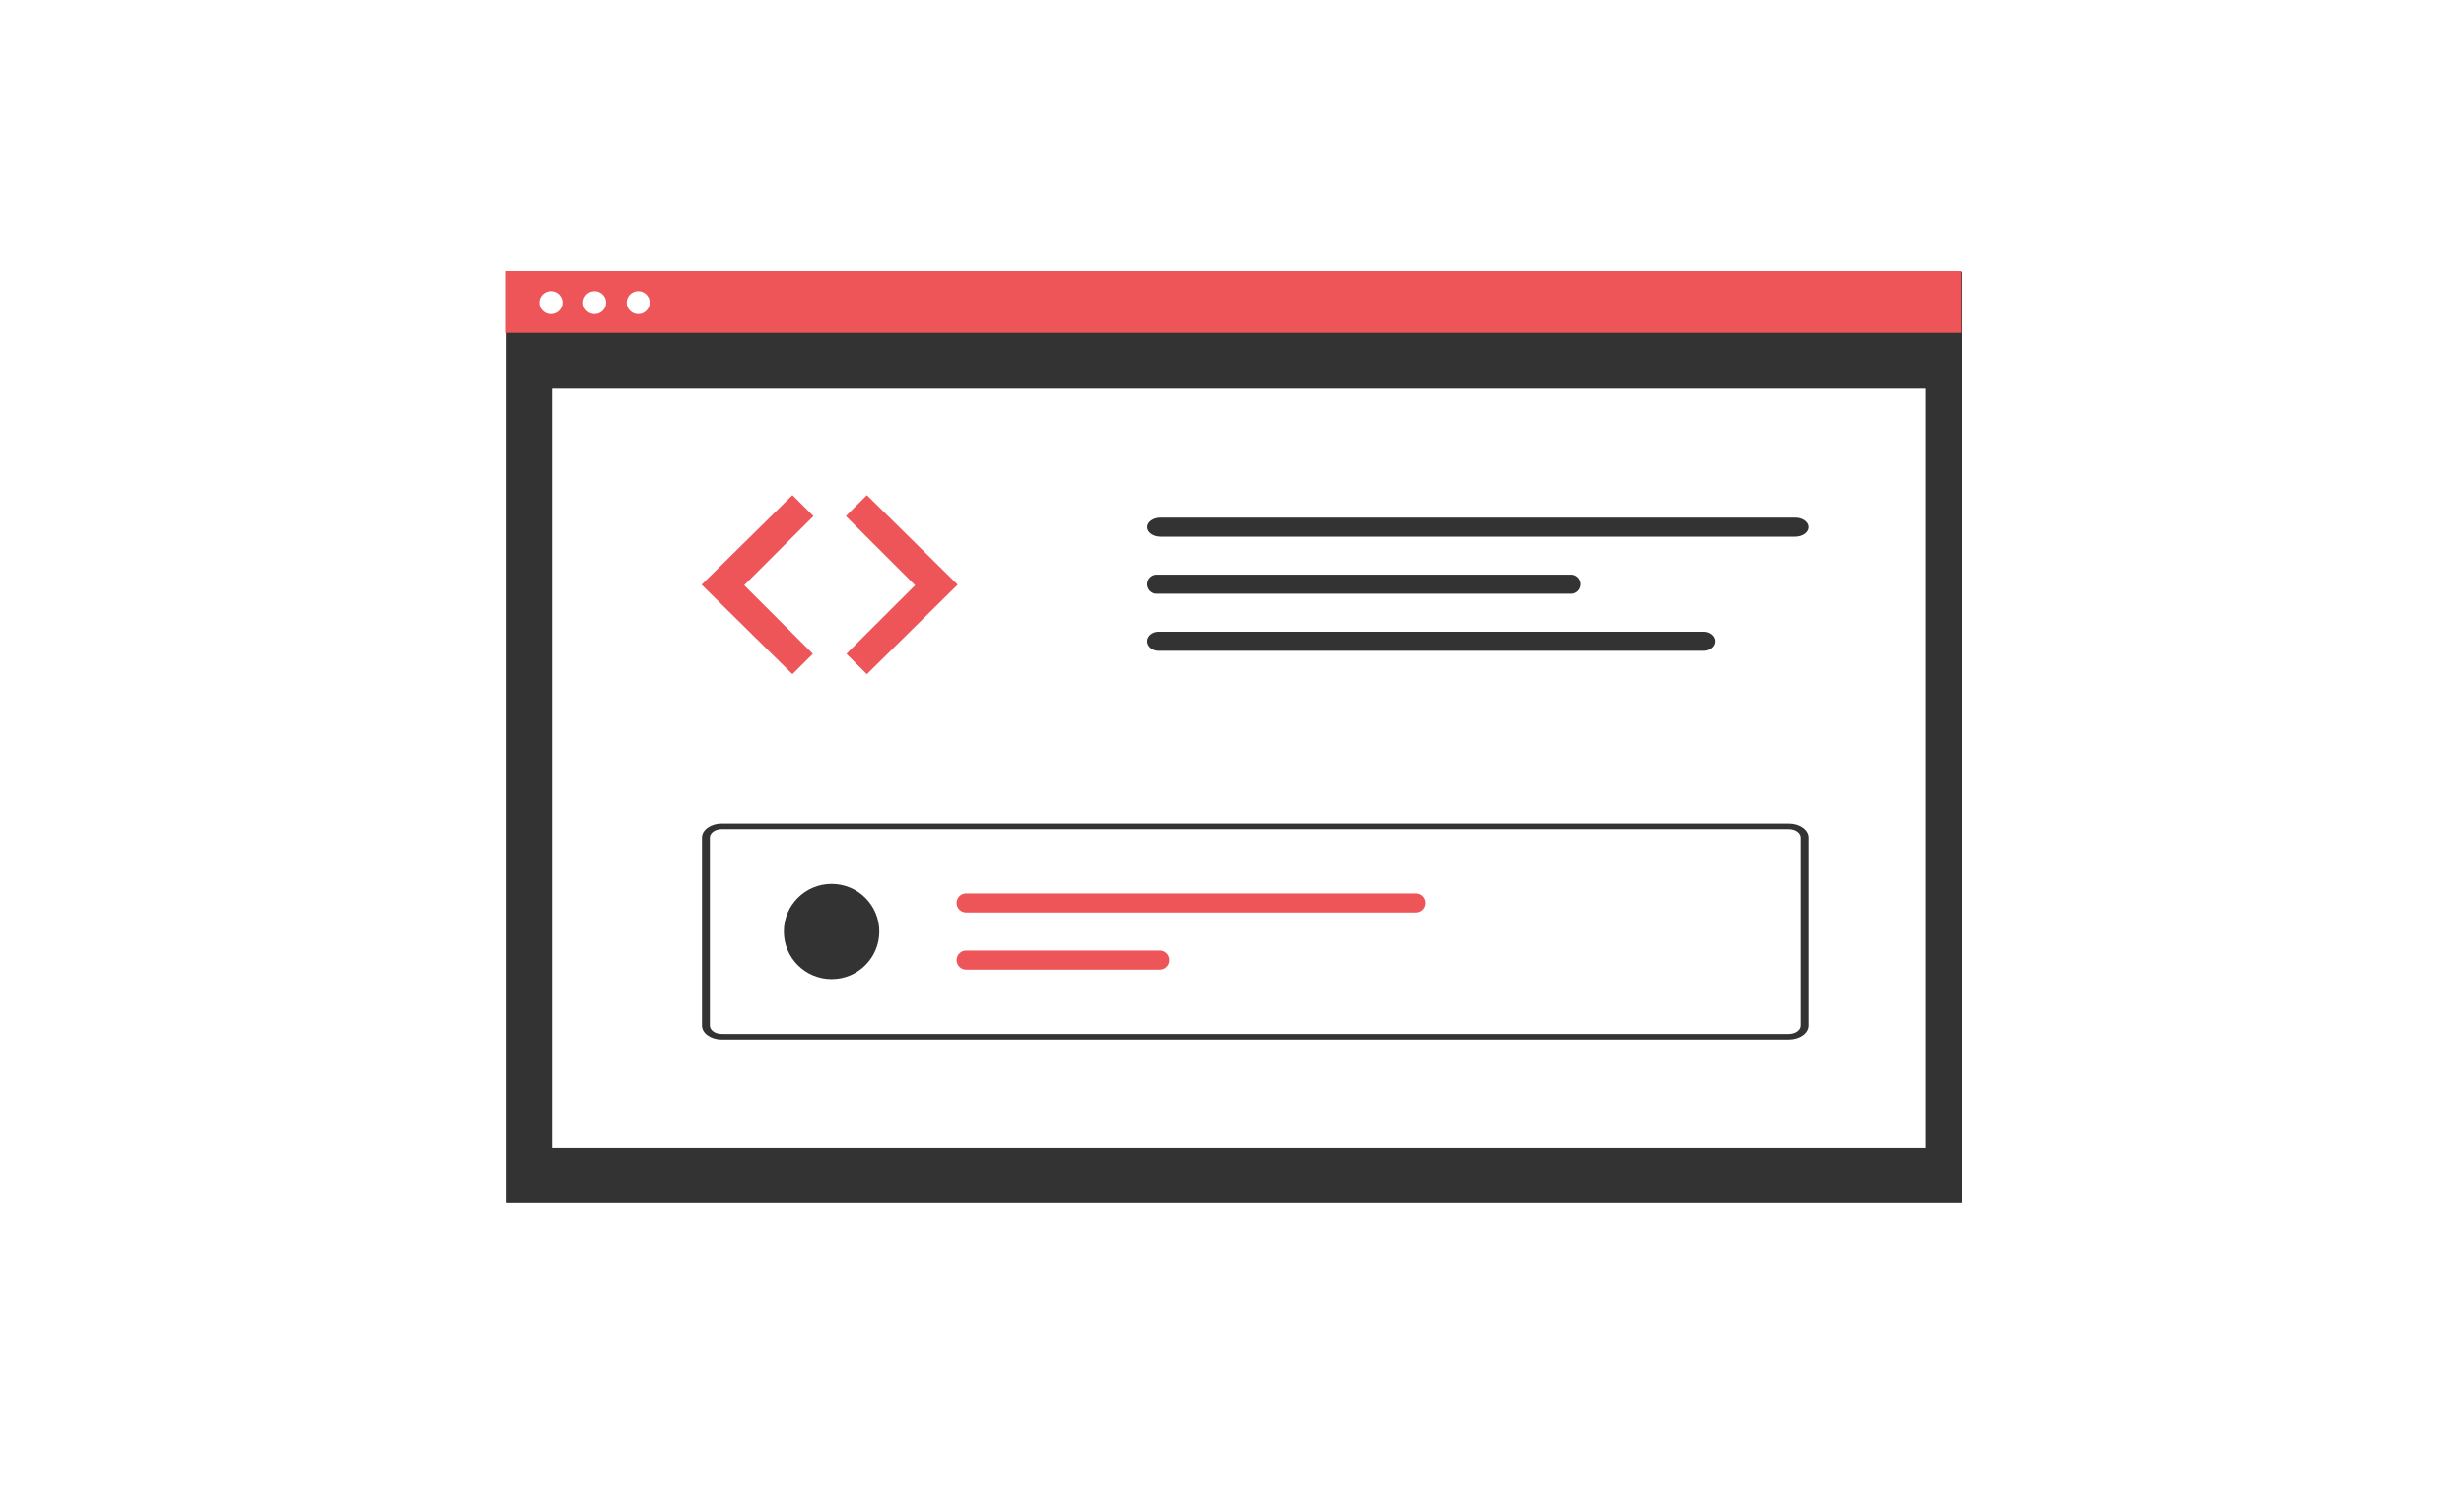
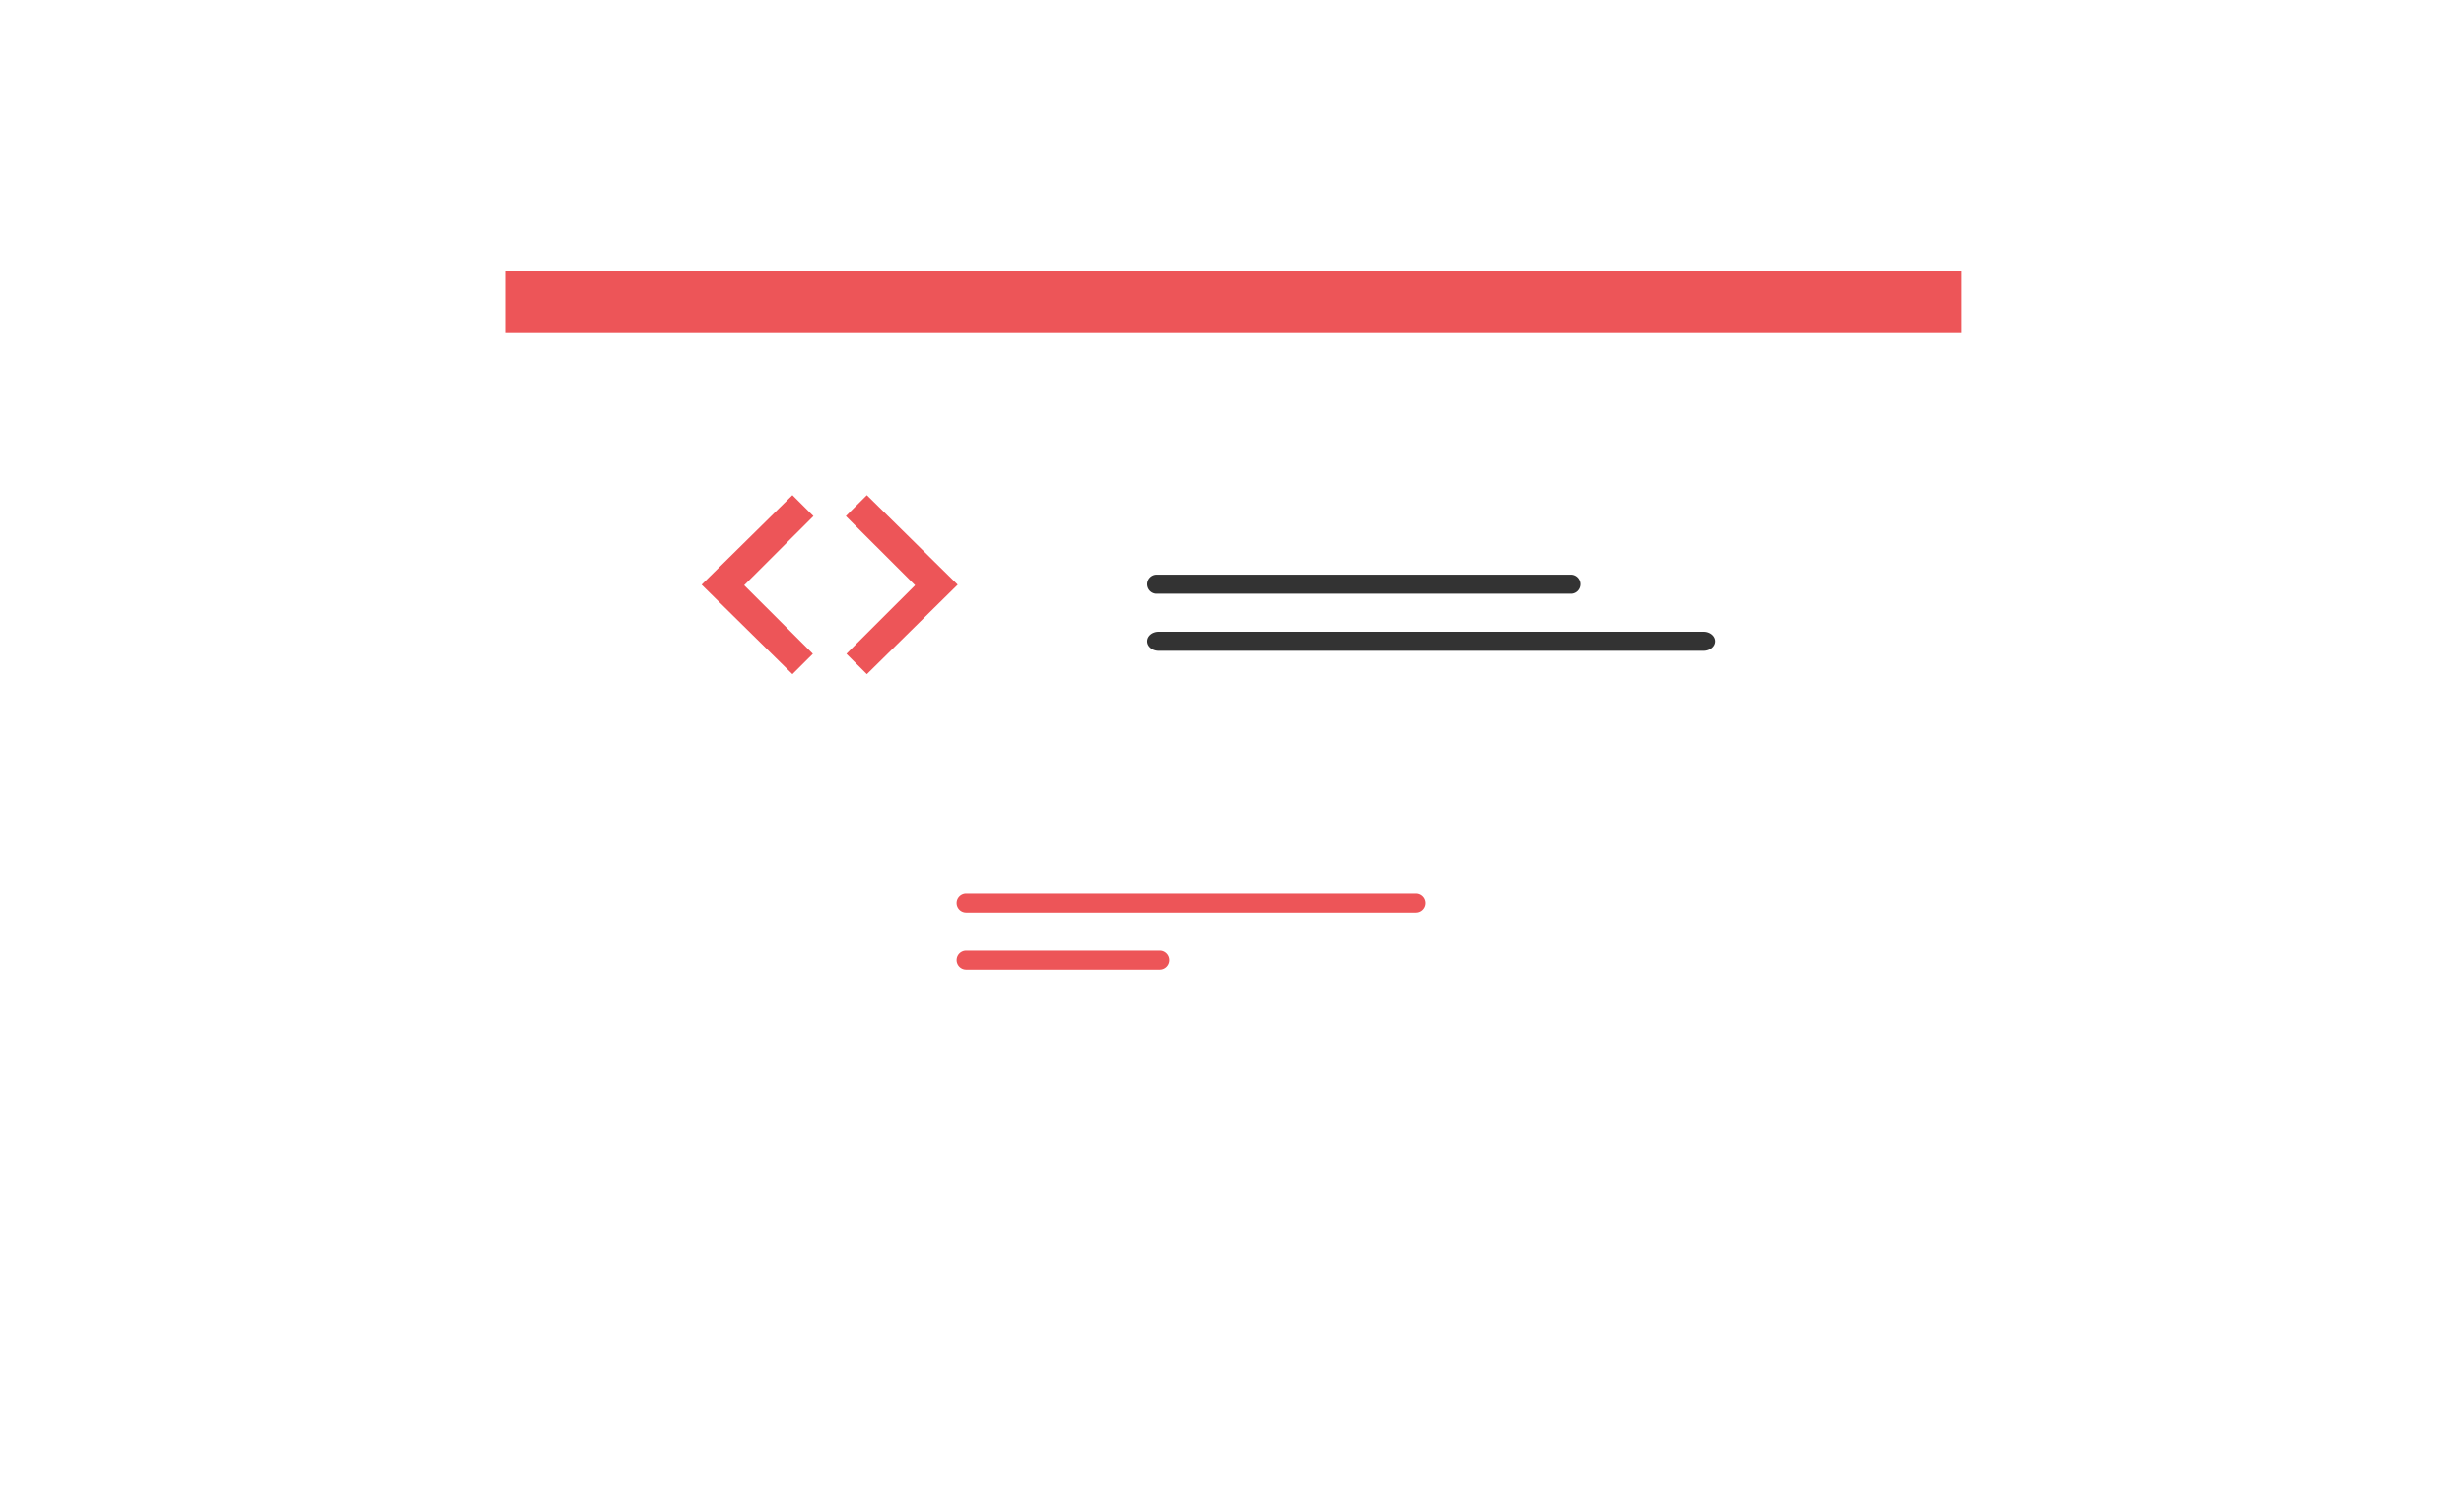
<svg xmlns="http://www.w3.org/2000/svg" width="600" height="366" fill="none">
  <g filter="url(#filter0_d)">
-     <path d="M477.843 64.202H123.152V291h354.691V64.202z" fill="#333" />
    <path d="M468.859 92.647H134.453v184.934h334.406V92.647z" fill="#fff" />
    <path d="M477.691 64H123v15.044h354.691V64z" fill="#ED5558" />
-     <path d="M134.198 74.48a2.79 2.79 0 002.793-2.788 2.79 2.79 0 00-2.793-2.789 2.791 2.791 0 00-2.793 2.789 2.791 2.791 0 002.793 2.788zm10.602 0a2.791 2.791 0 002.793-2.788 2.791 2.791 0 00-2.793-2.789 2.79 2.79 0 00-2.793 2.789 2.79 2.79 0 002.793 2.788zm10.6 0a2.791 2.791 0 002.794-2.788 2.791 2.791 0 00-2.794-2.789 2.791 2.791 0 00-2.793 2.789 2.791 2.791 0 002.793 2.788z" fill="#fff" />
    <path d="M192.96 118.568l-22.12 21.809 22.12 21.808 4.977-4.969-16.727-16.702 16.866-16.839-5.116-5.107zm18.125 0l22.119 21.809-22.119 21.808-4.977-4.969 16.727-16.701-16.867-16.84 5.117-5.107z" fill="#ED5558" />
-     <path d="M282.632 124.041c-1.809 0-3.276 1.039-3.276 2.32s1.467 2.32 3.276 2.32h154.423c1.809 0 3.276-1.039 3.276-2.32s-1.467-2.32-3.276-2.32H282.632zm152.887 127.11H175.741c-2.655 0-4.807-1.53-4.81-3.417v-45.777c.003-1.886 2.155-3.416 4.81-3.416h259.778c2.655 0 4.807 1.53 4.81 3.416v45.777c-.002 1.886-2.155 3.415-4.81 3.417zm-259.778-51.245c-1.593 0-2.885.919-2.886 2.05v45.777c0 1.131 1.293 2.049 2.886 2.05h259.778c1.593 0 2.885-.919 2.886-2.05v-45.776c0-1.131-1.293-2.049-2.886-2.05l-259.778-.001z" fill="#333" />
-     <path d="M202.493 236.43c6.419 0 11.623-5.195 11.623-11.604 0-6.408-5.204-11.603-11.623-11.603-6.418 0-11.622 5.195-11.622 11.603 0 6.409 5.204 11.604 11.622 11.604z" fill="#333" />
    <path d="M235.273 215.546a2.323 2.323 0 00-2.327 2.317 2.321 2.321 0 002.321 2.323h109.559a2.318 2.318 0 001.643-3.96 2.327 2.327 0 00-1.643-.68H235.273zm0 13.921a2.336 2.336 0 00-1.644.677 2.321 2.321 0 001.638 3.963h47.146a2.323 2.323 0 002.327-2.317 2.325 2.325 0 00-2.321-2.323h-47.146z" fill="#ED5558" />
    <path d="M281.504 137.94a2.332 2.332 0 00-2.144 2.32 2.329 2.329 0 002.144 2.32h101.205a2.33 2.33 0 002.144-2.32 2.332 2.332 0 00-2.144-2.32H281.504zm.666 13.9c-1.554 0-2.814 1.039-2.814 2.32s1.26 2.32 2.814 2.32h132.663c1.554 0 2.813-1.039 2.813-2.32s-1.259-2.32-2.813-2.32H282.17z" fill="#333" />
  </g>
  <defs>
    <filter id="filter0_d" x="108" y="26" width="383" height="319" filterUnits="userSpaceOnUse" color-interpolation-filters="sRGB">
      <feFlood flood-opacity="0" result="BackgroundImageFix" />
      <feColorMatrix in="SourceAlpha" values="0 0 0 0 0 0 0 0 0 0 0 0 0 0 0 0 0 0 127 0" />
      <feOffset dy="2" />
      <feGaussianBlur stdDeviation="1" />
      <feColorMatrix values="0 0 0 0 0 0 0 0 0 0 0 0 0 0 0 0 0 0 0.12 0" />
      <feBlend in2="BackgroundImageFix" result="effect1_dropShadow" />
      <feBlend in="SourceGraphic" in2="effect1_dropShadow" result="shape" />
    </filter>
  </defs>
</svg>